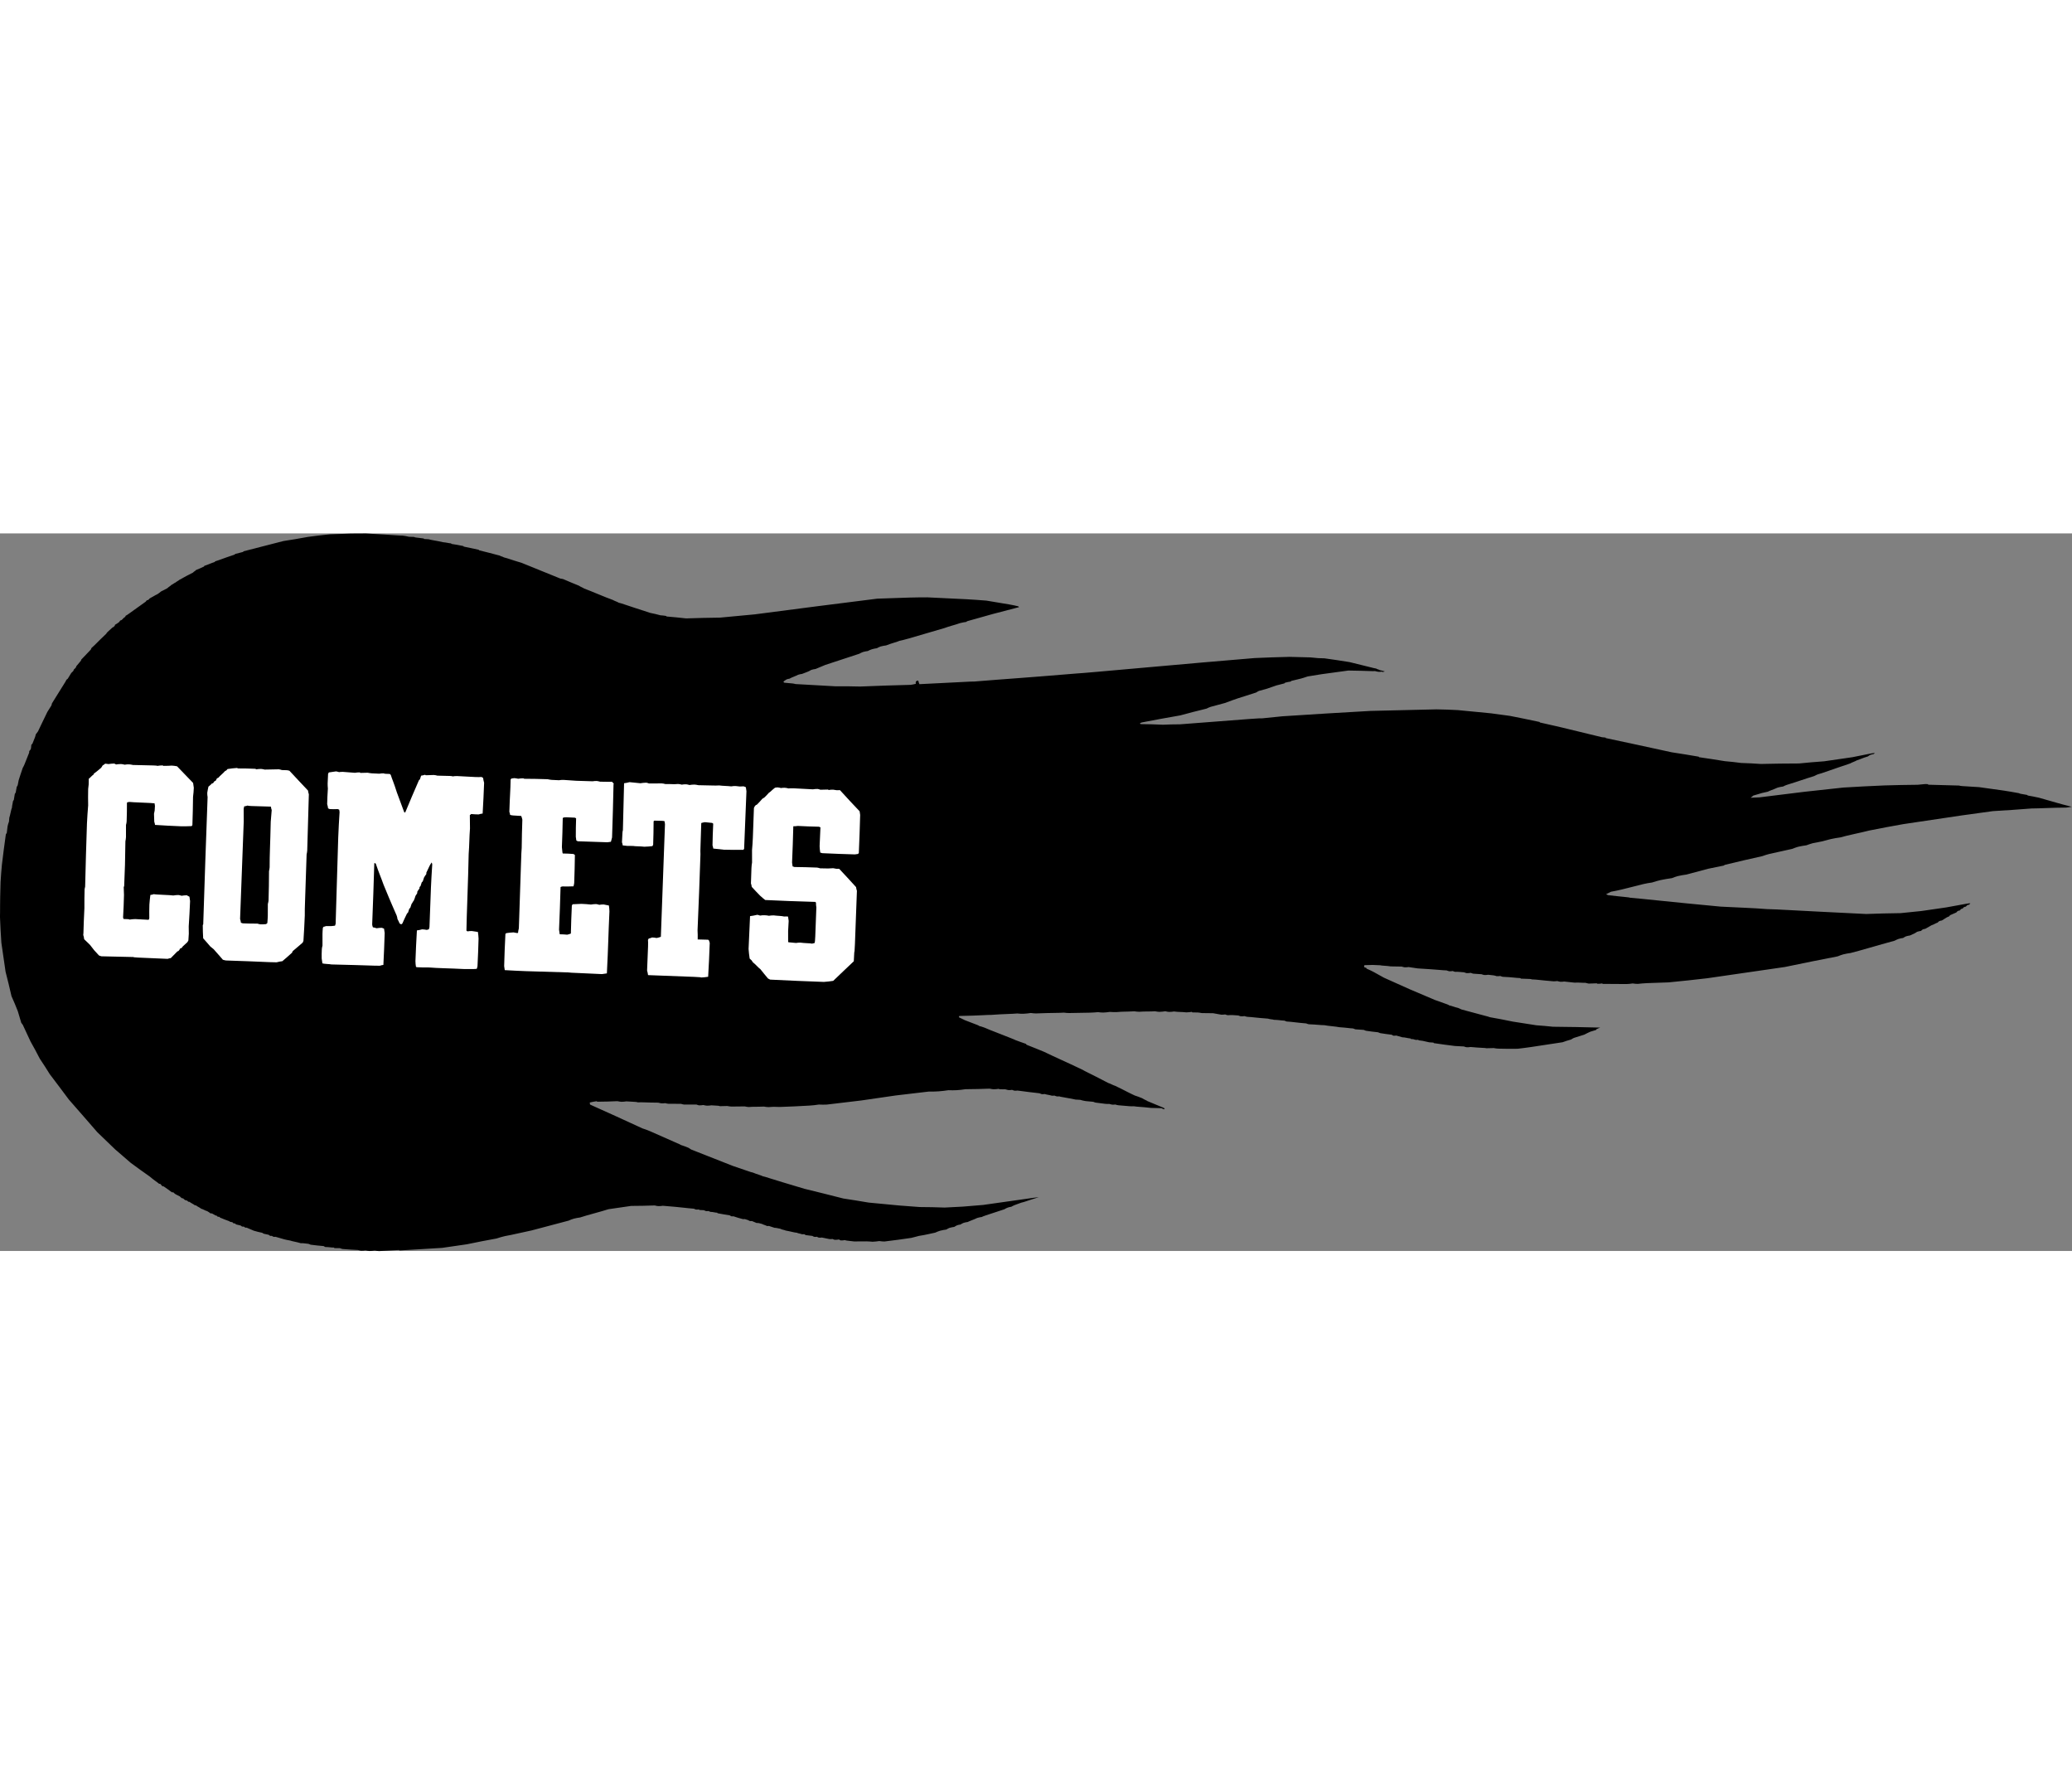
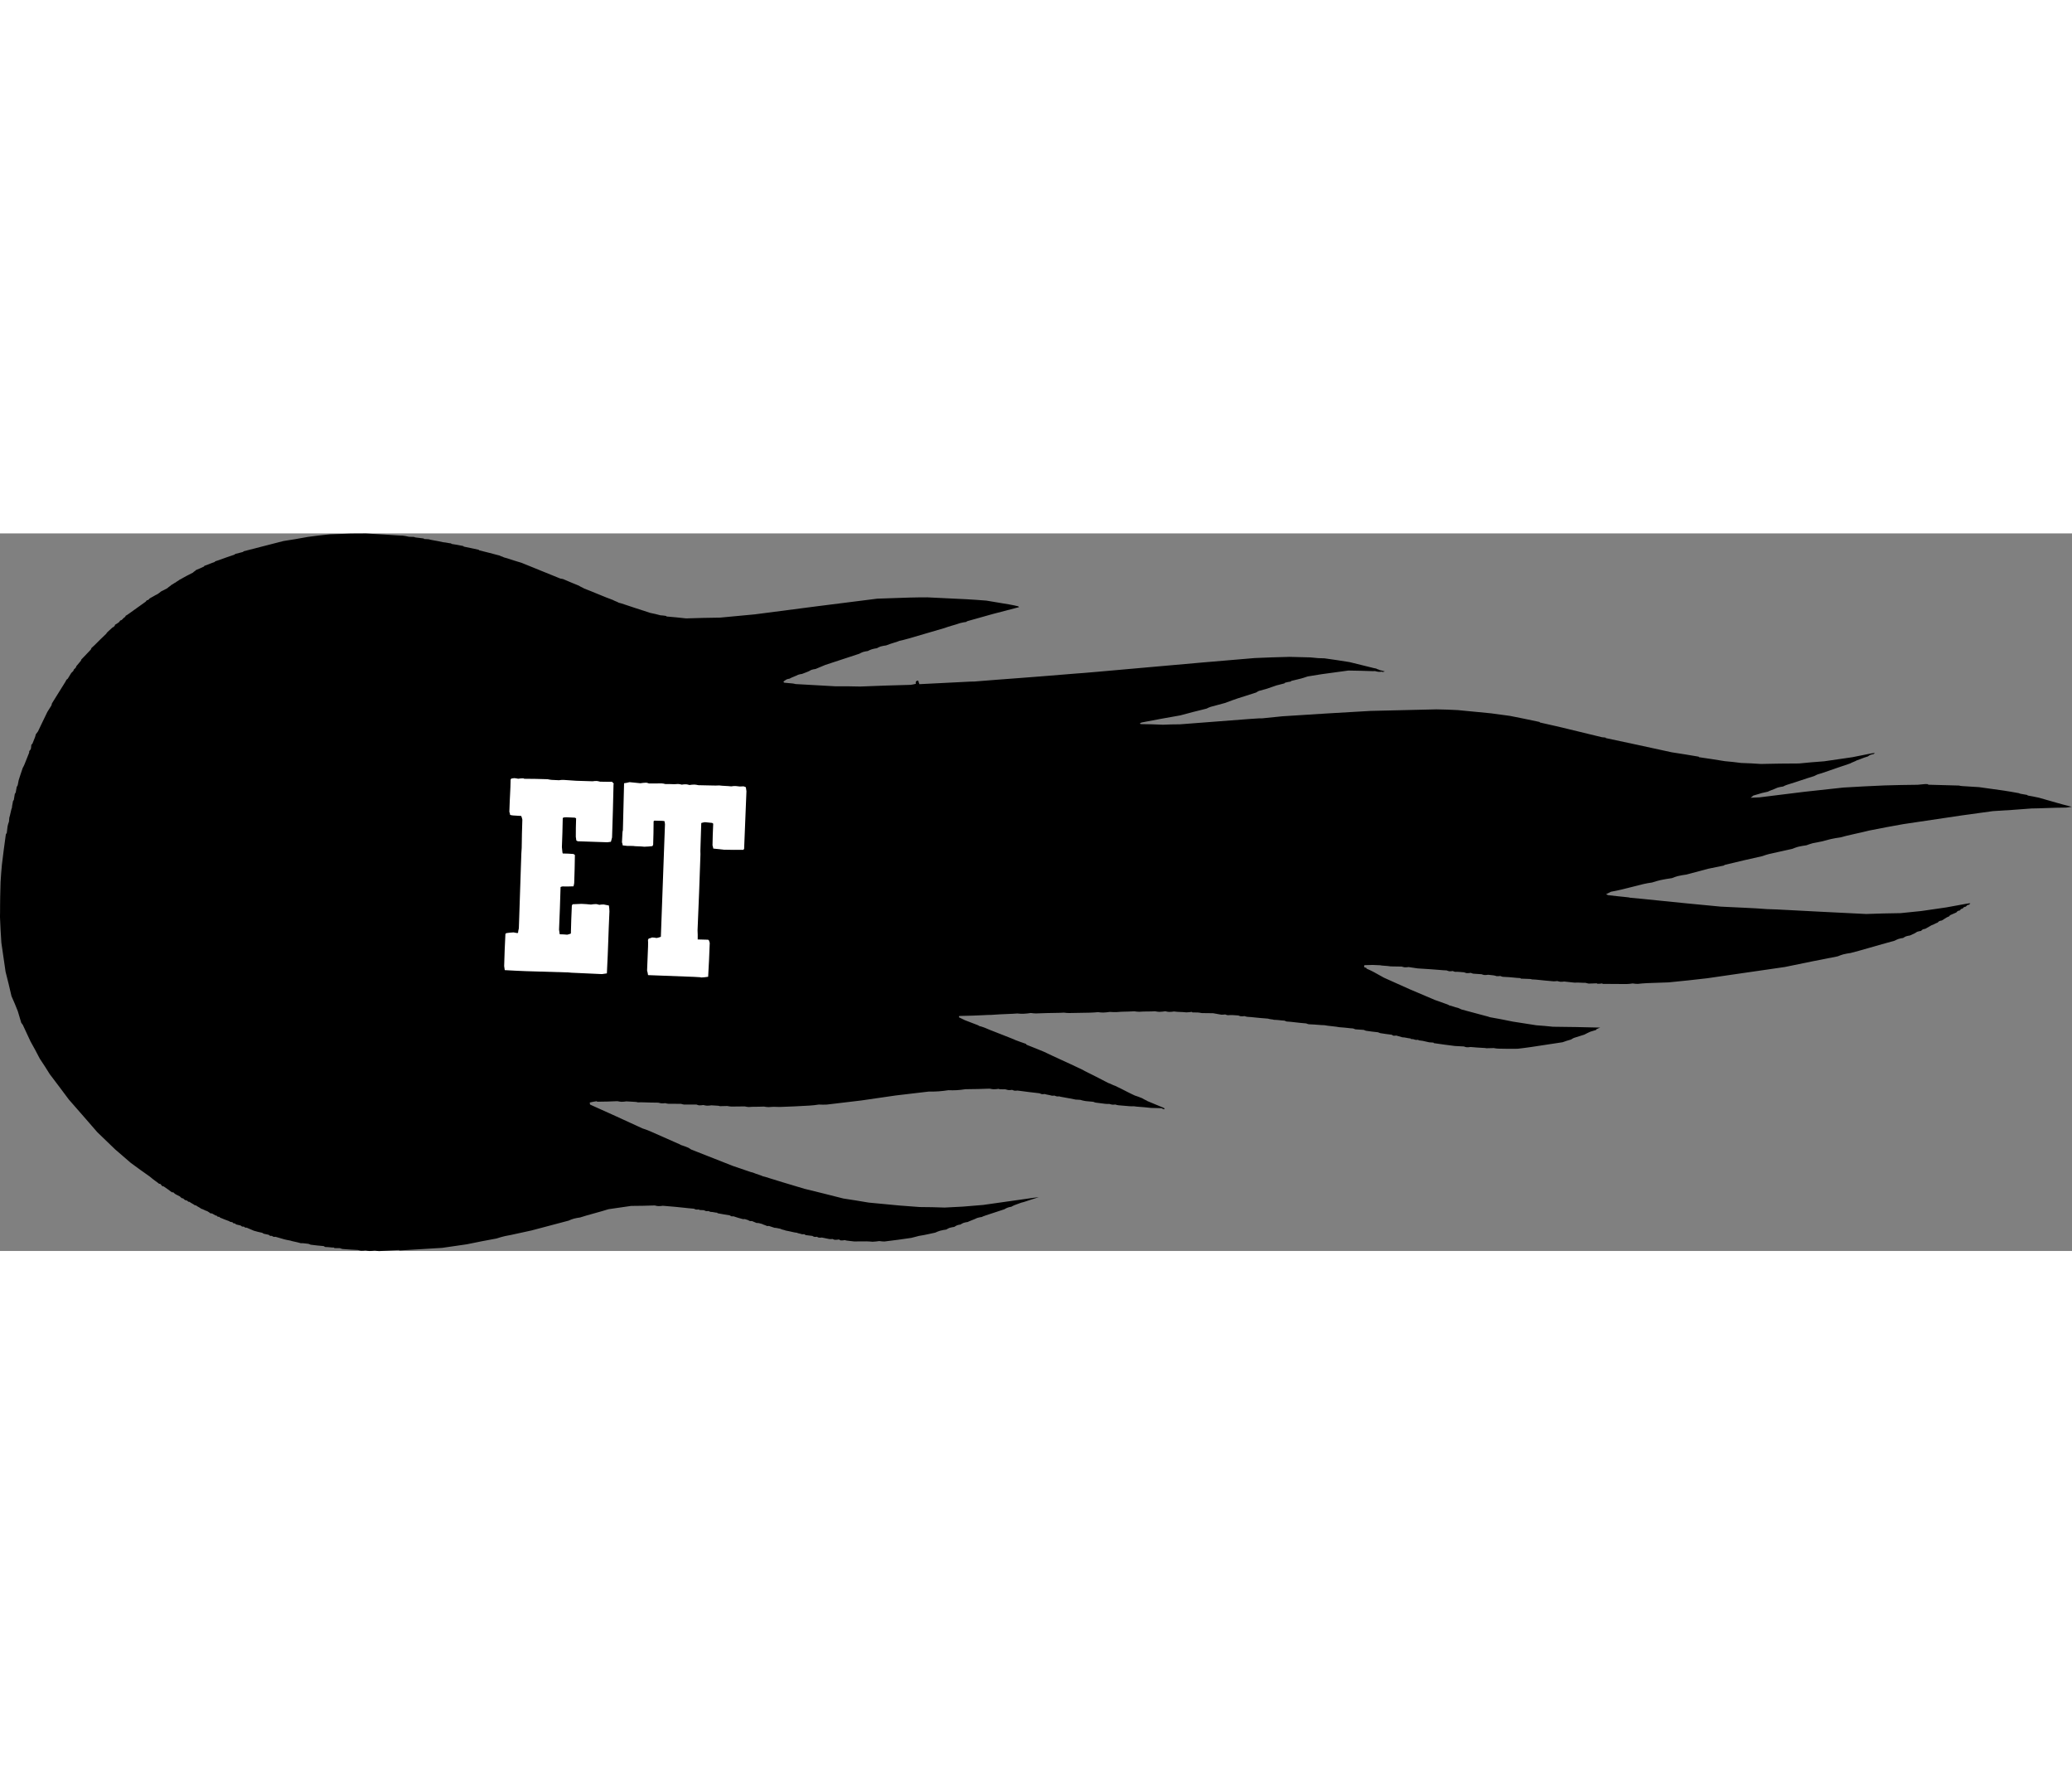
<svg xmlns="http://www.w3.org/2000/svg" xml:space="preserve" width="7.848in" height="6.757in" version="1.1" style="shape-rendering:geometricPrecision; text-rendering:geometricPrecision; image-rendering:optimizeQuality; fill-rule:evenodd; clip-rule:evenodd" viewBox="0 0 7847.73 2717.18">
  <rect x="0" y="0" width="7847.73" height="2717.18" fill="#808080" stroke="none" />
  <defs>
    <style type="text/css">
   
    .fil0 {fill:black}
    .fil1 {fill:white}
   
  </style>
  </defs>
  <g id="Layer_x0020__x0028_Black_x0020_and_x0020_White_x0029_">
    <g id="_2008578159504">
      <path class="fil0" d="M7847.73 1035.1c-6.6,0.96 -14.29,2.07 -21.99,3.19 -56.09,0.28 -99.44,3.2 -130.86,3.27 -48.85,3.72 -97.7,7.44 -146.71,10.05 -100.2,13.41 -100.2,13.41 -338.61,49.12 -43.81,7.47 -87.47,16.06 -131.13,24.63 -41.14,10.46 -76.16,16.66 -108.5,25.84 -12.09,1.75 -24.19,3.51 -36.12,6.36 -36.74,9.82 -36.74,9.82 -67.37,15.38 -7.54,2.22 -16.17,4.59 -24.65,8.06 -9.89,1.44 -20.89,3.03 -31.72,5.73 -6.44,2.06 -13.97,4.27 -21.35,7.59 -28.27,6.35 -57.63,12.85 -87,19.35 -8.64,2.37 -17.27,4.75 -26.85,8.38 -46.79,10.16 -93.43,21.41 -141.17,32.82 -1.1,0.16 -3.14,1.58 -5.18,3 -18.53,3.81 -38.16,7.78 -57.79,11.75 -27.01,7.28 -55.11,14.73 -83.22,22.17 -11,1.59 -21.99,3.19 -32.82,5.88 -7.54,2.21 -15.07,4.43 -22.45,7.75 -14.29,2.07 -28.58,4.15 -42.71,7.32 -10.84,2.69 -21.67,5.39 -32.35,9.18 -10.99,1.59 -21.99,3.19 -32.82,5.88 -93.11,23.61 -93.11,23.61 -122.64,29.01 -6.28,3.15 -12.56,6.31 -18.83,9.46 2.36,0.78 4.71,1.56 7.23,3.44 59.4,7.1 78.57,7.68 85.64,10.03 36.3,2.59 152.74,16.01 341.62,33.51 90.5,4.83 109.51,4.32 175.35,9.36 47.29,1 79.19,4.22 375.36,18.51 43.51,-1.82 87.19,-2.54 130.86,-3.26 25.44,-2.57 51.99,-5.3 78.53,-8.03 30.78,-4.47 61.57,-8.93 93.45,-13.55 86.37,-15.9 86.37,-15.9 92.03,-15.6 -0.94,1.26 -2.98,2.68 -4.86,5.2 -2.2,0.32 -4.4,0.64 -7.54,2.22 -0.94,1.26 -2.98,2.68 -4.86,5.19 -2.2,0.32 -4.4,0.64 -7.54,2.22 -0.94,1.26 -2.98,2.68 -4.86,5.2 -2.2,0.32 -4.4,0.64 -6.43,2.06 -0.94,1.26 -1.88,2.51 -3.76,5.03 -2.2,0.32 -5.5,0.8 -8.64,2.37 -0.94,1.26 -2.98,2.68 -4.86,5.2 -7.37,3.32 -14.75,6.63 -23.23,10.1 -0.94,1.26 -2.98,2.68 -4.86,5.2 -6.44,2.06 -6.44,2.06 -26.99,15.14 -3.3,0.48 -6.6,0.96 -9.74,2.53 -2.04,1.42 -4.08,2.84 -5.96,5.36 -7.54,2.21 -14.59,7.73 -23.23,10.1 -7.22,4.41 -15.54,8.99 -23.85,13.56 -3.3,0.48 -6.6,0.96 -9.74,2.53 -2.04,1.42 -4.08,2.84 -5.96,5.36 -4.4,0.64 -9.89,1.43 -15.23,3.33 -8.16,5.67 -8.16,5.67 -27.15,14.04 -4.4,0.64 -9.9,1.43 -15.23,3.33 -3.14,1.57 -6.28,3.15 -10.36,5.99 -5.5,0.8 -10.99,1.59 -17.43,3.65 -4.24,1.74 -9.58,3.63 -14.76,6.63 -94.99,26.13 -116.34,33.72 -167.22,46.71 -8.79,1.28 -17.59,2.55 -27.32,5.09 -6.44,2.06 -13.97,4.27 -21.35,7.59 -66.58,13.02 -133.17,26.05 -199.59,40.18 -97.85,14.19 -195.69,28.38 -293.53,42.58 -48.53,5.92 -97.23,10.74 -147.02,15.71 -89.39,2.86 -89.39,2.86 -117.03,5.75 -5.66,-0.3 -12.41,-0.45 -19.33,-1.69 -7.7,1.12 -15.4,2.23 -23.25,2.25 -29.22,-0.25 -58.44,-0.5 -88.76,-0.59 -1.1,0.16 -2.36,-0.78 -3.62,-1.72 -5.5,0.8 -11,1.6 -16.65,1.29 -1.1,0.16 -2.36,-0.78 -3.62,-1.72 -10.05,0.34 -20.11,0.67 -30.16,1.01 -3.46,-0.62 -6.91,-1.24 -11.63,-2.8 -22.47,-0.11 -26.08,-1.83 -41.64,-0.7 -12.57,-1.54 -26.24,-2.93 -39.91,-4.32 -4.4,0.64 -8.8,1.28 -14.45,0.98 -3.46,-0.62 -6.91,-1.24 -11.63,-2.8 -4.4,0.64 -8.8,1.28 -14.45,0.98 -49.97,-3.98 -61.6,-6.78 -81.87,-7.21 -3.62,-1.72 -3.62,-1.72 -41.96,-2.9 0,0 -0.16,-1.1 -1.42,-2.04 -19.17,-0.59 -30.8,-3.39 -66.94,-4.89 -2.36,-0.78 -5.82,-1.4 -9.43,-3.12 -4.4,0.64 -8.8,1.28 -13.35,0.81 -9.43,-3.12 -9.43,-3.12 -32.22,-5.43 -4.4,0.64 -8.8,1.28 -14.45,0.98 -3.46,-0.62 -6.91,-1.24 -10.53,-2.97 -10.22,-0.76 -20.43,-1.53 -31.74,-2.13 -2.36,-0.78 -5.82,-1.4 -9.43,-3.12 -4.4,0.64 -9.9,1.43 -15.55,1.13 -2.36,-0.78 -5.82,-1.4 -9.43,-3.12 -16.97,-0.91 -20.59,-2.63 -33.94,-1.82 -2.36,-0.78 -5.81,-1.4 -9.43,-3.12 -4.4,0.64 -8.8,1.28 -13.35,0.82 -2.36,-0.78 -5.82,-1.4 -9.43,-3.12 -19.17,-0.59 -22.79,-2.31 -109.99,-7.62 -11.47,-1.71 -22.94,-3.41 -34.42,-5.11 -4.4,0.64 -8.8,1.28 -14.45,0.98 -3.46,-0.62 -6.91,-1.24 -11.63,-2.8 -13.51,-0.28 -27.02,-0.57 -41.63,-0.7 -13.83,-2.48 -36.3,-2.59 -39.91,-4.31 -28.28,-1.51 -28.28,-1.51 -59.54,-0.35 0.16,1.1 -0.78,2.36 -1.56,4.72 0.16,1.1 1.42,2.04 2.83,4.08 1.1,-0.16 3.46,0.62 5.82,1.4 0.16,1.1 0.32,2.2 1.58,3.14 22.8,10.16 22.8,10.16 65.59,34.27 99.7,45.03 99.7,45.03 192.95,84.26 52.04,18.27 52.04,18.27 53.46,20.31 10.37,1.86 23.58,7.8 33.95,9.67 3.62,1.72 8.34,3.28 13.21,5.94 69.01,19.17 105,27.42 107.52,29.3 28.76,4.81 57.68,10.72 86.6,16.62 29.86,4.65 59.72,9.3 89.58,13.95 20.42,1.53 40.85,3.05 62.54,5.52 59.54,0.35 119.25,1.79 178.95,3.23 -4.24,1.74 -9.58,3.63 -14.76,6.63 0,0 0.16,1.1 -0.78,2.36 -6.44,2.06 -13.97,4.27 -21.51,6.49 -7.38,3.32 -14.75,6.63 -23.07,11.21 -12.88,4.11 -25.75,8.22 -39.72,12.5 -3.14,1.58 -6.28,3.16 -10.36,5.99 -10.83,2.69 -21.51,6.49 -32.19,10.28 -129.57,19.92 -129.57,19.92 -170.4,24.72 -24.66,0.21 -49.33,0.42 -74.15,-0.47 -4.56,-0.46 -10.21,-0.76 -16.03,-2.16 -8.95,0.18 -17.91,0.35 -27.96,0.69 -3.62,-1.72 -18.07,-0.75 -60.19,-4.74 -4.4,0.64 -8.8,1.27 -14.45,0.97 -3.46,-0.62 -6.91,-1.24 -10.53,-2.96 -11.31,-0.6 -22.62,-1.21 -33.94,-1.81 -26.24,-2.93 -52.65,-6.96 -80.15,-10.82 0,0 -0.16,-1.1 -1.42,-2.04 -4.56,-0.46 -10.21,-0.76 -15.87,-1.06 -26.72,-6.23 -26.72,-6.23 -40.39,-7.61 0,0 -0.16,-1.1 -1.42,-2.04 -3.3,0.48 -6.6,0.96 -10.05,0.34 -9.43,-3.12 -9.43,-3.12 -17.29,-3.11 0,0 -0.16,-1.1 -1.42,-2.04 -13.67,-1.39 -22.01,-4.67 -30.96,-4.49 -7.08,-2.34 -15.25,-4.52 -23.42,-6.7 -3.3,0.48 -6.6,0.96 -11.15,0.49 -1.26,-0.94 -3.62,-1.72 -6.14,-3.6 -13.67,-1.38 -28.6,-3.71 -43.53,-6.03 -2.36,-0.78 -4.71,-1.56 -8.33,-3.28 -14.77,-1.22 -29.7,-3.55 -45.73,-5.71 -2.36,-0.78 -4.71,-1.56 -8.33,-3.28 -10.22,-0.77 -20.43,-1.53 -31.74,-2.13 -2.36,-0.78 -4.72,-1.56 -8.34,-3.28 -16.97,-0.91 -20.59,-2.63 -52.33,-4.76 -11.63,-2.8 -44.47,-4.78 -56.1,-7.58 -20.27,-0.43 -23.88,-2.15 -60.02,-3.64 -2.36,-0.78 -5.82,-1.4 -9.43,-3.12 -30.64,-2.29 -55.94,-6.48 -74.01,-7.23 -2.36,-0.78 -4.72,-1.56 -8.34,-3.28 -16.97,-0.91 -20.59,-2.62 -39.75,-3.21 -3.62,-1.72 -13.67,-1.38 -23.11,-4.5 -41.95,-2.9 -59.24,-6 -77.31,-6.75 -3.46,-0.62 -6.91,-1.24 -11.63,-2.8 -4.4,0.63 -8.8,1.27 -13.35,0.81 -2.36,-0.78 -5.82,-1.4 -9.43,-3.12 -24.98,-1.99 -24.98,-1.99 -39.43,-1.01 -3.46,-0.62 -6.92,-1.24 -10.54,-2.96 -4.4,0.63 -8.8,1.27 -14.45,0.97 -10.37,-1.86 -20.74,-3.73 -31.12,-5.59 -13.51,-0.28 -28.12,-0.41 -42.73,-0.53 -13.83,-2.48 -13.83,-2.48 -36.3,-2.59 0,0 -0.16,-1.1 -1.42,-2.04 -6.6,0.95 -13.2,1.91 -21.05,1.93 -17.13,-2.01 -31.58,-1.03 -46.51,-3.35 -5.5,0.8 -12.09,1.75 -18.85,1.61 -4.56,-0.46 -9.11,-0.92 -13.83,-2.48 -7.7,1.12 -15.39,2.23 -23.25,2.25 -4.56,-0.46 -10.21,-0.76 -16.03,-2.16 -17.75,1.45 -39.27,0.09 -59.23,1.86 -5.66,-0.3 -12.41,-0.45 -19.33,-1.69 -36.76,1.96 -42.57,0.56 -66.92,2.97 -7.85,0.02 -16.81,0.2 -25.92,-0.73 -7.7,1.12 -15.39,2.23 -24.35,2.41 -6.75,-0.14 -13.51,-0.28 -20.42,-1.53 -22.15,2.09 -22.15,2.09 -108.4,3.38 -6.76,-0.14 -13.51,-0.28 -20.42,-1.53 -18.85,1.61 -41.47,0.4 -106.2,3.06 -5.66,-0.31 -12.41,-0.45 -19.33,-1.69 -8.8,1.28 -17.59,2.55 -27.64,2.89 -7.85,0.02 -15.71,0.03 -23.73,-1.05 -22.15,2.09 -50.27,1.68 -99.12,5.4 -11.31,-0.6 -42.25,2.76 -120.65,4.03 0.16,1.1 -0.78,2.36 -1.56,4.71 7.23,3.44 14.47,6.88 22.96,11.26 53.46,20.31 53.46,20.31 54.88,22.35 10.37,1.86 11.79,3.9 19.97,6.08 3.77,2.82 115.41,45 116.83,47.04 13.05,4.84 26.1,9.68 40.25,14.37 0.16,1.1 0.32,2.2 1.58,3.14 21.38,8.12 42.93,17.35 65.57,26.41 48.28,23.3 74.54,34.09 146.88,68.49 9.91,6.42 18.08,8.6 97.04,49.91 8.17,2.18 18.08,8.6 26.26,10.79 36.17,17.21 46.08,23.62 73.76,36.45 9.43,3.12 18.86,6.25 28.45,10.47 9.91,6.42 18.09,8.6 19.51,10.64 20.28,8.28 40.57,16.57 62.11,25.79 1.26,0.94 2.52,1.88 3.94,3.92 -1.1,0.16 -2.2,0.32 -3.14,1.57 -2.36,-0.78 -5.97,-2.5 -9.6,-4.22 -12.41,-0.44 -25.92,-0.73 -39.43,-1.01 -38.82,-4.47 -51.07,-3.82 -64.9,-6.3 -11.15,0.5 -11.15,0.5 -58.92,-3.8 -3.46,-0.62 -6.91,-1.24 -11.63,-2.8 -3.3,0.48 -6.6,0.96 -11.15,0.5 -3.46,-0.62 -6.91,-1.24 -11.63,-2.8 -11.15,0.49 -11.15,0.49 -51.23,-4.92 -2.36,-0.78 -5.82,-1.4 -9.43,-3.12 -9.11,-0.92 -18.23,-1.85 -28.44,-2.61 -6.91,-1.24 -13.83,-2.48 -20.91,-4.82 -5.66,-0.3 -11.31,-0.6 -16.97,-0.91 -45.1,-9.18 -59.88,-10.4 -62.39,-12.28 -2.2,0.32 -5.5,0.8 -8.96,0.18 -2.36,-0.78 -5.81,-1.4 -9.43,-3.12 -3.3,0.48 -6.6,0.96 -10.05,0.34 -9.43,-3.12 -17.29,-3.11 -26.72,-6.23 -3.3,0.48 -6.6,0.96 -11.15,0.49 -2.36,-0.78 -4.71,-1.56 -8.34,-3.28 -27.34,-2.77 -54.84,-6.64 -83.44,-10.35 -3.3,0.48 -6.6,0.96 -11.15,0.5 -2.36,-0.78 -5.82,-1.4 -9.43,-3.12 -4.4,0.64 -8.8,1.28 -13.35,0.81 -3.46,-0.62 -6.91,-1.24 -11.63,-2.8 -22.47,-0.11 -22.47,-0.11 -26.08,-1.83 -5.5,0.8 -12.09,1.75 -18.85,1.61 -4.56,-0.46 -9.11,-0.92 -14.93,-2.32 -30.16,1.01 -60.33,2.02 -91.74,2.08 -11,1.6 -21.99,3.19 -33.14,3.69 -10.05,0.33 -20.11,0.67 -31.42,0.07 -12.09,1.75 -24.19,3.51 -37.54,4.32 -12.25,0.66 -24.51,1.31 -36.92,0.87 -40.84,4.8 -82.77,9.76 -124.71,14.72 -42.87,6.22 -86.85,12.6 -130.83,18.98 -43.04,5.12 -86.07,10.24 -130.21,15.52 -10.05,0.34 -20.11,0.67 -30.32,-0.09 -11,1.6 -21.99,3.19 -34.24,3.84 -37.86,2.13 -75.72,4.25 -113.73,5.27 -24.82,-0.89 -24.82,-0.89 -42.57,0.56 -5.66,-0.3 -11.31,-0.6 -17.13,-2 -32.36,1.33 -38.18,-0.07 -58.13,1.7 -4.56,-0.46 -9.11,-0.92 -14.93,-2.33 -16.81,0.19 -33.62,0.39 -50.43,0.58 -4.56,-0.46 -10.21,-0.77 -16.03,-2.16 -8.95,0.17 -17.91,0.35 -27.96,0.69 -3.62,-1.72 -3.62,-1.72 -31.9,-3.23 -5.5,0.8 -11,1.6 -16.65,1.29 -4.56,-0.46 -9.11,-0.92 -13.83,-2.48 -5.5,0.8 -11,1.6 -16.65,1.29 -2.36,-0.78 -5.82,-1.4 -9.43,-3.12 -15.71,0.03 -31.42,0.07 -47.13,0.1 -3.46,-0.62 -6.91,-1.24 -11.63,-2.8 -14.61,-0.13 -30.32,-0.09 -46.03,-0.06 -4.56,-0.46 -9.11,-0.92 -13.83,-2.48 -4.4,0.64 -8.8,1.28 -13.35,0.81 -3.46,-0.62 -8.01,-1.08 -12.73,-2.64 -44.93,-0.22 -62.06,-2.23 -77.61,-1.09 -3.62,-1.72 -3.62,-1.72 -43.22,-3.83 -5.49,0.8 -12.09,1.75 -18.85,1.61 -4.56,-0.46 -9.11,-0.92 -14.93,-2.32 -24.51,1.31 -50.27,1.68 -76.04,2.05 0,0 -1.26,-0.94 -2.52,-1.88 -8.79,1.28 -17.59,2.55 -26.22,4.93 0.32,2.2 0.64,4.4 1.12,7.69 66.05,29.71 132.1,59.42 198.3,90.22 9.43,3.12 18.87,6.25 28.46,10.47 98.44,44.09 116.21,50.49 117.63,52.54 9.43,3.12 18.86,6.24 28.46,10.46 2.51,1.88 6.13,3.6 9.91,6.42 52.36,20.47 104.72,40.94 158.34,62.35 63.68,21.07 65.09,23.11 75.47,24.97 13.21,5.94 35.37,11.71 36.79,13.75 10.37,1.86 23.58,7.81 158.46,47.73 48.88,11.99 97.77,23.98 147.92,36.92 30.96,4.49 63.18,9.92 95.39,15.35 125.24,12.14 125.24,12.14 193.28,16.86 31.42,-0.07 63,0.97 94.58,2 68.02,-3.13 68.02,-3.13 145.61,-9.9 147.48,-20.27 189.1,-27.43 211.24,-29.52 -48.35,14.87 -51.33,17.55 -66.57,20.88 -26.69,9.49 -26.69,9.49 -38.14,15.64 -4.4,0.64 -8.8,1.28 -13.03,3.01 -4.24,1.74 -8.48,3.47 -12.56,6.31 -80.38,26.25 -80.38,26.25 -85.56,29.25 -5.5,0.8 -11,1.6 -17.43,3.65 -12.55,6.31 -31.86,12.48 -35.94,15.32 -5.5,0.8 -11,1.6 -16.33,3.49 -3.14,1.57 -7.38,3.32 -11.45,6.15 -4.4,0.64 -8.8,1.28 -13.03,3.01 -3.14,1.58 -6.28,3.16 -10.36,5.99 -5.5,0.8 -12.09,1.75 -18.53,3.81 -3.14,1.58 -7.38,3.32 -11.45,6.15 -7.7,1.12 -15.39,2.23 -24.03,4.61 -5.34,1.9 -11.77,3.95 -18.05,7.11 -22.93,4.45 -33.6,8.24 -61.09,12.23 -9.73,2.53 -19.47,5.07 -29.2,7.6 -34.08,4.95 -68.16,9.89 -102.4,13.73 -5.66,-0.3 -12.41,-0.45 -19.33,-1.69 -7.7,1.12 -16.49,2.39 -25.45,2.57 -19.33,-1.68 -19.33,-1.68 -69.76,-1.11 -30.8,-3.39 -30.8,-3.39 -34.42,-5.11 -5.5,0.8 -10.99,1.59 -16.65,1.29 -1.26,-0.94 -3.62,-1.72 -6.13,-3.6 -5.5,0.8 -11,1.6 -16.65,1.29 -2.36,-0.78 -4.72,-1.56 -8.34,-3.28 -3.3,0.48 -6.6,0.95 -11.15,0.49 -9.27,-2.02 -18.55,-4.05 -28.92,-5.91 -3.3,0.48 -6.6,0.96 -11.16,0.49 -2.36,-0.78 -4.71,-1.56 -7.23,-3.44 -3.3,0.48 -6.6,0.95 -10.05,0.33 -2.36,-0.78 -4.72,-1.56 -7.24,-3.44 -8.01,-1.08 -16.03,-2.16 -25.14,-3.09 -1.26,-0.94 -3.62,-1.72 -6.14,-3.6 -2.2,0.32 -5.5,0.8 -8.96,0.18 -8.33,-3.28 -16.19,-3.27 -17.6,-5.31 -13.67,-1.39 -22.01,-4.67 -42.75,-8.39 -8.33,-3.28 -15.09,-3.42 -21.23,-7.02 -11.47,-1.7 -13.99,-3.58 -21.85,-3.56 -7.07,-2.34 -14.15,-4.68 -21.22,-7.02 -2.2,0.32 -4.4,0.64 -7.85,0.02 -6.14,-3.6 -11.79,-3.91 -17.93,-7.51 -12.89,-3.74 -12.89,-3.74 -20.75,-3.73 -5.97,-2.5 -11.95,-5 -17.92,-7.5 -2.2,0.32 -4.4,0.64 -7.85,0.02 -6.14,-3.6 -6.14,-3.6 -19.03,-7.34 -2.2,0.32 -4.4,0.64 -7.85,0.02 -11.63,-2.8 -23.42,-6.7 -35.22,-10.61 -2.2,0.32 -4.4,0.64 -7.85,0.02 -1.26,-0.94 -3.62,-1.72 -6.14,-3.6 -14.93,-2.32 -29.86,-4.65 -46.05,-7.91 0,0 -0.16,-1.1 -1.42,-2.04 -7.85,0.01 -16.19,-3.27 -25.14,-3.09 -2.36,-0.78 -4.71,-1.56 -8.33,-3.28 -2.2,0.32 -5.5,0.8 -8.95,0.18 -2.36,-0.78 -4.72,-1.56 -8.34,-3.28 -5.66,-0.3 -11.31,-0.6 -16.97,-0.91 0,0 -0.16,-1.1 -1.42,-2.04 -3.3,0.48 -6.6,0.96 -11.15,0.49 -2.36,-0.78 -4.72,-1.56 -8.34,-3.28 -30.64,-2.29 -42.27,-5.1 -117.22,-11.06 -5.5,0.8 -11,1.6 -16.65,1.29 -4.56,-0.46 -9.11,-0.92 -13.83,-2.48 -29.06,0.85 -59.22,1.85 -89.55,1.76 -28.58,4.15 -57.17,8.29 -85.75,12.44 -23.55,7.91 -85.25,23.59 -107.7,31.34 -7.7,1.12 -15.39,2.23 -24.03,4.61 -6.43,2.06 -12.87,4.11 -19.15,7.27 -46.48,12.35 -92.96,24.71 -140.53,37.22 -54.49,11.27 -65.16,15.07 -100.19,21.27 -10.83,2.69 -21.67,5.39 -32.34,9.18 -37.22,6.52 -74.28,14.14 -112.44,21.92 -30.78,4.46 -61.56,8.93 -93.45,13.55 -53.41,3.25 -106.82,6.51 -160.23,9.77 -1.1,0.16 -2.36,-0.78 -3.62,-1.72 -24.51,1.31 -49.01,2.62 -74.61,4.09 -5.66,-0.3 -11.31,-0.6 -17.13,-2 -6.6,0.95 -13.19,1.91 -19.95,1.77 -4.56,-0.46 -9.11,-0.92 -14.93,-2.33 -5.49,0.8 -10.99,1.6 -16.65,1.29 -3.46,-0.62 -6.91,-1.24 -11.63,-2.8 -19.17,-0.59 -38.5,-2.27 -58.92,-3.8 -2.36,-0.78 -5.82,-1.4 -9.43,-3.12 -6.76,-0.14 -13.51,-0.28 -21.37,-0.27 0,0 -0.16,-1.1 -1.42,-2.04 -10.05,0.34 -21.68,-2.47 -32.84,-1.97 -1.26,-0.94 -3.62,-1.72 -6.14,-3.6 -15.87,-1.06 -31.9,-3.23 -49.03,-5.24 -2.36,-0.78 -4.71,-1.56 -8.33,-3.28 -14.77,-1.22 -18.39,-2.95 -29.54,-2.45 -17.61,-5.31 -31.28,-6.69 -39.61,-9.97 -20.74,-3.73 -20.74,-3.73 -55.96,-14.33 -2.2,0.32 -4.4,0.64 -7.85,0.02 -1.26,-0.94 -3.62,-1.72 -6.14,-3.6 -2.2,0.32 -4.4,0.63 -6.75,-0.14 -1.26,-0.94 -2.52,-1.88 -5.04,-3.76 -5.81,-1.4 -11.63,-2.8 -18.54,-4.04 -1.26,-0.94 -3.62,-1.72 -6.14,-3.6 -10.37,-1.86 -20.91,-4.82 -31.44,-7.79 -8.33,-3.28 -17.93,-7.51 -27.52,-11.73 -1.1,0.16 -3.3,0.48 -5.66,-0.3 -1.26,-0.94 -2.52,-1.88 -5.04,-3.76 -2.2,0.31 -4.4,0.63 -6.75,-0.14 -1.26,-0.94 -2.52,-1.88 -5.04,-3.76 -5.81,-1.4 -11.63,-2.8 -17.45,-4.2 -1.26,-0.94 -2.52,-1.88 -3.94,-3.92 -1.1,0.16 -3.3,0.48 -5.66,-0.3 -1.26,-0.94 -2.52,-1.88 -3.94,-3.92 -10.37,-1.86 -10.37,-1.86 -11.79,-3.9 -11.79,-3.91 -23.74,-8.9 -35.69,-13.91 -0.16,-1.1 -1.42,-2.04 -2.68,-2.98 -1.1,0.16 -3.3,0.48 -5.66,-0.3 -1.26,-0.94 -2.52,-1.88 -3.94,-3.92 -4.56,-0.46 -4.56,-0.46 -18.09,-8.6 -1.1,0.16 -3.3,0.48 -5.66,-0.3 -3.77,-2.82 -7.55,-5.64 -12.43,-8.3 -4.56,-0.46 -18.08,-8.6 -22.64,-9.06 -3.94,-3.92 -15.88,-8.92 -19.82,-12.84 -1.1,0.16 -2.2,0.32 -4.56,-0.46 -3.94,-3.92 -15.89,-8.92 -19.82,-12.84 -1.1,0.16 -2.2,0.32 -4.56,-0.46 -1.26,-0.94 -2.52,-1.88 -3.94,-3.92 -2.36,-0.78 -4.72,-1.56 -8.17,-2.18 -2.52,-1.88 -5.04,-3.76 -7.72,-6.74 -1.1,0.16 -2.2,0.31 -4.56,-0.46 -2.51,-1.88 -5.03,-3.76 -7.71,-6.74 -4.88,-2.66 -10.85,-5.16 -16.99,-8.76 -2.52,-1.88 -5.03,-3.76 -7.71,-6.74 -1.1,0.16 -3.3,0.48 -5.66,-0.3 -10.07,-7.52 -20.14,-15.04 -31.31,-22.4 -1.1,0.16 -2.2,0.32 -4.56,-0.46 -2.68,-2.98 -5.35,-5.96 -8.03,-8.94 -1.1,0.16 -2.2,0.32 -4.56,-0.46 -7.72,-6.74 -18.72,-13 -35.41,-27.42 -23.76,-16.76 -47.52,-33.51 -71.43,-51.38 -19.2,-16.3 -38.57,-33.69 -59.03,-50.93 -22.2,-21.47 -44.4,-42.95 -67.85,-65.37 -35.12,-40.93 -71.34,-81.7 -107.73,-123.57 -23.63,-31.37 -47.42,-63.84 -72.32,-96.15 -11.83,-19.61 -24.75,-39.06 -37.67,-58.52 -11.04,-21.97 -23.19,-43.78 -35.33,-65.59 -9.79,-21.03 -19.57,-42.07 -29.36,-63.09 -1.42,-2.04 -2.83,-4.08 -5.51,-7.06 -4.27,-13.97 -8.7,-29.05 -13.14,-44.12 -7.26,-19.15 -15.63,-38.15 -24,-57.14 -6.66,-30.46 -14.42,-60.77 -22.35,-92.17 -5.26,-36.28 -10.52,-72.56 -15.95,-109.94 -2.43,-32.2 -3.75,-64.56 -5.24,-98.02 0.89,-24.82 -0.56,-42.57 2.23,-131.66 1.37,-21.53 2.74,-43.05 5.04,-65.84 4.64,-37.71 9.27,-75.43 14.84,-114.4 0.94,-1.26 1.72,-3.62 3.6,-6.14 1.08,-8.01 2.16,-16.03 3.09,-25.14 1.4,-5.81 2.8,-11.63 5.3,-17.6 0.46,-4.56 0.93,-9.11 1.23,-14.77 3.28,-8.33 6.69,-31.28 10.13,-38.51 -0.02,-7.85 3.26,-16.19 3.41,-22.94 0.94,-1.26 1.72,-3.62 3.6,-6.14 1.24,-6.91 2.48,-13.83 3.56,-21.85 0.94,-1.26 1.72,-3.62 3.6,-6.14 1.24,-6.91 2.48,-13.83 3.73,-20.74 0.94,-1.26 1.72,-3.62 3.6,-6.14 1.4,-5.81 2.65,-12.73 3.89,-19.65 4.52,-15.25 10.15,-30.65 15.61,-47.16 4.54,-7.39 4.54,-7.39 24.23,-57.39 -0.16,-1.1 -0.48,-3.3 0.3,-5.66 3.92,-3.94 3.92,-3.94 6.42,-9.91 0.46,-4.56 0.92,-9.11 1.39,-13.67 0.94,-1.26 1.88,-2.52 3.92,-3.94 10.79,-26.26 10.79,-26.26 12.81,-35.54 2.82,-3.77 5.64,-7.55 8.46,-11.33 11.1,-24.06 23.31,-48.28 35.35,-73.6 4.54,-7.4 10.02,-16.05 15.5,-24.7 0.78,-2.36 1.56,-4.71 2.18,-8.17 45.4,-73.94 51.2,-80.39 54.48,-88.72 0.94,-1.26 2.98,-2.68 5.02,-4.09 4.54,-7.4 9.08,-14.79 13.62,-22.18 2.98,-2.68 5.96,-5.35 8.78,-9.13 -0.16,-1.1 -0.32,-2.2 0.62,-3.46 2.98,-2.68 5.96,-5.35 8.78,-9.13 -0.16,-1.1 -0.32,-2.2 0.62,-3.46 5.8,-6.45 11.44,-14 18.18,-21.72 -0.16,-1.1 -0.32,-2.2 0.62,-3.46 11.76,-11.81 23.36,-24.72 36.05,-37.78 0.94,-1.26 1.72,-3.62 2.5,-5.97 16.93,-14.8 19.59,-19.68 56.13,-54.17 2.66,-4.88 2.66,-4.88 23.52,-23.61 4.24,-1.74 4.24,-1.74 9.1,-6.93 -0.16,-1.1 -0.32,-2.2 0.62,-3.46 5.18,-3 10.36,-5.99 15.37,-10.09 0.94,-1.26 2.82,-3.78 4.7,-6.3 1.1,-0.16 3.3,-0.48 5.34,-1.89 8.78,-9.13 8.78,-9.13 13.96,-12.13 -0.16,-1.1 -0.32,-2.2 0.62,-3.46 9.42,-4.73 10.19,-7.09 76.39,-53.73 0.94,-1.26 1.88,-2.52 3.76,-5.04 2.2,-0.32 4.4,-0.63 6.44,-2.06 0.94,-1.26 2.98,-2.68 4.86,-5.2 17.73,-9.31 19.61,-11.82 28.09,-15.3 5.18,-3 10.19,-7.09 15.22,-11.19 7.37,-3.32 15.69,-7.89 24.01,-12.46 4.86,-5.2 10.19,-7.09 15.05,-12.29 5.34,-1.9 10.19,-7.09 15.54,-8.99 1.88,-2.51 12.39,-7.41 14.28,-9.93 10.51,-4.89 11.29,-7.25 52.1,-27.76 0.78,-2.36 10.19,-7.09 10.98,-9.45 9.57,-3.63 20.09,-8.53 30.61,-13.42 0,0 -0.16,-1.1 0.78,-2.36 18.21,-6.01 21.19,-8.69 39.4,-14.7 0,0 0.94,-1.26 1.88,-2.51 21.51,-6.49 24.49,-9.17 72.68,-25.14 1.1,-0.16 2.04,-1.42 2.98,-2.68 9.74,-2.53 19.47,-5.07 29.21,-7.6 1.1,-0.16 2.04,-1.42 2.98,-2.68 49.78,-12.83 99.55,-25.66 150.42,-38.66 30.79,-4.47 61.41,-10.03 93.13,-15.75 27.48,-3.98 55.13,-6.88 82.77,-9.76 83.73,-3.16 83.73,-3.16 137.62,-3.12 113.13,6.04 116.74,7.76 138.11,8.03 8.02,1.08 16.03,2.16 24.2,4.35 5.66,0.3 12.41,0.45 19.17,0.59 2.52,1.88 2.52,1.88 36.77,5.89 0,0 0.16,1.1 1.42,2.04 5.66,0.3 11.31,0.6 16.97,0.91 5.97,2.5 34.57,6.21 54.38,11.2 14.77,1.22 20.74,3.73 30.96,4.49 0,0 0.16,1.1 1.42,2.04 14.93,2.32 29.86,4.65 44.95,8.07 0,0 0.16,1.1 1.42,2.04 18.54,4.05 37.09,8.09 56.74,11.97 0,0 0.16,1.1 1.42,2.04 25.62,6.39 51.25,12.78 78.13,20.1 3.77,2.82 11.79,3.9 15.57,6.72 19.81,4.98 23.58,7.8 66.97,20.59 48.9,19.85 97.8,39.69 146.71,59.54 3.46,0.62 6.91,1.24 10.37,1.86 19.19,8.44 39.47,16.72 59.76,25.01 9.91,6.42 18.08,8.6 19.5,10.64 28.46,10.47 80.04,33.29 109.6,43.6 3.77,2.82 20.28,8.28 21.7,10.32 10.37,1.86 23.58,7.81 120.11,38.71 12.73,2.64 25.46,5.29 38.36,9.03 6.75,0.14 13.67,1.39 21.68,2.47 0,0 0.16,1.1 1.42,2.04 23.88,2.15 48.87,4.14 74.01,7.23 42.42,-1.66 84.99,-2.23 128.66,-2.95 43.19,-4.02 87.49,-8.2 131.78,-12.38 154.23,-20.13 308.47,-40.25 463.96,-59.44 132.9,-4.68 132.9,-4.68 188.99,-4.96 158.22,7.36 158.22,7.36 224.06,12.4 97.75,16.13 97.75,16.13 121.02,21.73 0.16,1.1 1.42,2.04 2.68,2.98 -99.55,25.66 -99.55,25.66 -196.58,53.21 -1.1,0.16 -2.04,1.42 -2.98,2.68 -7.69,1.12 -15.39,2.23 -24.03,4.61 -21.35,7.59 -39.88,11.4 -59.03,18.67 -150.72,44.31 -150.72,44.31 -170.35,48.28 -4.08,2.83 -34.39,10.6 -50.24,17.39 -6.6,0.96 -14.29,2.07 -21.83,4.29 -4.24,1.74 -8.48,3.48 -13.65,6.47 -5.5,0.8 -12.1,1.75 -18.53,3.81 -5.34,1.9 -10.68,3.79 -15.85,6.79 -5.5,0.8 -12.09,1.75 -18.53,3.81 -4.24,1.74 -8.48,3.47 -13.65,6.47 -42.86,14.07 -85.72,28.15 -128.58,42.22 -11.62,5.06 -24.33,10.26 -37.04,15.48 -5.5,0.8 -11,1.59 -16.33,3.49 -10.36,5.99 -10.36,5.99 -34.84,15.16 -4.4,0.64 -9.9,1.43 -15.23,3.33 -11.45,6.15 -22.29,8.84 -32.64,14.84 -3.3,0.48 -6.6,0.96 -10.84,2.69 -9.25,5.83 -9.25,5.83 -12.08,9.61 1.26,0.94 2.52,1.88 3.78,2.82 34.1,2.91 34.1,2.91 42.27,5.1 49.81,2.88 99.62,5.76 150.53,8.47 31.42,-0.07 62.84,-0.14 94.42,0.9 63.62,-2.49 127.24,-4.99 191.03,-6.38 6.6,-0.95 13.19,-1.91 19.63,-3.97 -0.32,-2.2 -0.64,-4.4 -0.02,-7.85 0.94,-1.26 2.98,-2.68 5.02,-4.1 1.1,-0.16 2.2,-0.32 4.56,0.46 0.64,4.4 2.37,8.63 4.12,12.87 147.19,-6.76 197.14,-10.64 208.45,-10.03 142,-11.62 153.31,-11.01 388.45,-30.53 13.51,0.28 445.46,-39.92 672.91,-58.32 43.51,-1.82 87.03,-3.64 131.8,-4.52 25.92,0.73 51.85,1.46 78.87,2.03 31.9,3.23 31.9,3.23 53.27,3.5 30.96,4.49 63.02,8.82 95.24,14.25 73.25,17.44 89.76,22.9 101.23,24.6 1.42,2.04 11.79,3.91 13.21,5.94 5.82,1.4 12.73,2.64 19.8,4.99 -2.2,0.32 -5.49,0.8 -8.63,2.37 0,0 -1.26,-0.94 -2.52,-1.88 -4.4,0.64 -8.8,1.28 -13.35,0.81 -3.46,-0.62 -8.01,-1.08 -12.73,-2.64 -13.35,0.81 -16.97,-0.91 -101.34,-2.14 -110.1,14.84 -110.1,14.84 -153.91,22.32 -23.55,7.91 -23.55,7.91 -61.55,16.79 -1.1,0.16 -2.04,1.42 -2.98,2.68 -6.6,0.96 -13.2,1.92 -20.73,4.13 -1.1,0.16 -2.04,1.42 -2.98,2.68 -9.74,2.53 -19.47,5.07 -30.3,7.76 -37.36,13.27 -37.36,13.27 -66.57,20.88 -3.14,1.58 -6.28,3.15 -10.36,5.99 -73,22.94 -73,22.94 -117.75,39.53 -17.27,4.75 -35.64,9.66 -54.01,14.57 -5.34,1.9 -10.68,3.8 -15.85,6.79 -32.5,8.08 -66.11,16.32 -99.55,25.66 -48.21,8.12 -96.27,17.33 -145.42,26.71 -2.2,0.32 -4.24,1.74 -7.38,3.32 0.16,1.1 1.42,2.04 2.68,2.98 28.12,0.41 56.24,0.82 84.53,2.34 21.21,-0.83 42.42,-1.66 64.88,-1.56 298.6,-23.11 298.6,-23.11 309.92,-22.5 25.45,-2.57 50.89,-5.13 77.43,-7.86 111.22,-7.15 222.43,-14.31 333.81,-20.35 82.79,-1.91 165.58,-3.81 249.47,-5.88 27.02,0.57 54.05,1.14 81.23,2.81 41.01,4.15 83.12,8.15 125.24,12.14 24.05,3.25 48.09,6.49 72.13,9.74 36.94,6.99 74.03,15.08 112.22,23.01 0,0 0.16,1.1 1.42,2.04 100.91,22.41 103.43,24.29 234.83,55.74 4.56,0.46 9.11,0.92 13.67,1.38 0,0 0.16,1.1 1.42,2.04 82.2,17.26 165.66,35.46 249.12,53.66 33.32,5.27 67.73,10.38 102.31,16.59 0,0 0.16,1.1 1.42,2.04 32.06,4.33 64.27,9.76 97.59,15.03 20.43,1.53 41.02,4.15 61.6,6.78 24.82,0.89 49.65,1.78 74.63,3.77 48.07,-1.36 96.3,-1.62 144.53,-1.88 30.94,-3.36 63.14,-5.79 95.34,-8.22 35.18,-5.1 70.36,-10.2 106.64,-15.47 78.51,-15.88 78.51,-15.88 85.27,-15.74 -0.94,1.26 -2.98,2.68 -5.02,4.1 -3.3,0.48 -7.69,1.12 -11.93,2.85 -3.14,1.58 -6.28,3.16 -9.26,5.83 -21.51,6.49 -24.49,9.16 -42.7,15.17 -2.98,2.68 -21.19,8.69 -24.17,11.37 -66.41,21.98 -108.95,38.25 -123.08,41.42 -4.24,1.74 -8.48,3.48 -13.65,6.47 -43.02,12.98 -58.87,19.76 -101.89,32.74 -5.34,1.89 -10.68,3.79 -15.85,6.79 -6.6,0.96 -13.2,1.92 -20.73,4.13 -13.65,6.47 -32.96,12.64 -37.04,15.48 -19.63,3.97 -19.63,3.97 -55.11,14.73 -2.98,2.68 -5.96,5.36 -10.04,8.19 11.15,-0.49 22.31,-0.99 33.46,-1.49 174.18,-21.89 174.18,-21.89 317.9,-37.13 51.21,-2.94 103.52,-6.04 155.99,-8.03 41.31,-1.5 82.79,-1.91 125.36,-2.47 28.74,-3.04 28.74,-3.04 38.96,-2.28 0,0 0.16,1.1 1.42,2.04 38.34,1.18 77.77,2.19 117.21,3.21 3.62,1.72 3.62,1.72 74.95,5.97 99.63,13.61 99.63,13.61 151.5,22.93 2.51,1.88 2.51,1.88 31.28,6.69 0,0 0.16,1.1 1.42,2.04 13.83,2.48 27.66,4.97 42.75,8.39 66.65,18.4 68.07,20.43 125.13,34.61z" />
-       <path class="fil1" d="M3257.84 1066.66c-1,47.29 -3.1,94.74 -5.03,143.29 -0.94,1.26 -1.88,2.52 -2.82,3.78 -3.3,0.48 -7.69,1.12 -12.09,1.75 -40.53,-0.86 -81.23,-2.81 -123.02,-4.61 -2.36,-0.78 -4.72,-1.56 -8.17,-2.18 -1.12,-7.7 -2.23,-15.39 -2.41,-24.35 1.05,-23.72 2.09,-47.45 3.14,-71.18 -1.26,-0.94 -3.62,-1.72 -5.97,-2.5 -25.92,-0.73 -52.95,-1.3 -80.13,-2.97 -5.5,0.8 -11,1.59 -16.65,1.29 -1.32,45.09 -2.48,91.28 -4.73,137.63 0.64,4.4 1.28,8.8 2.07,14.29 2.36,0.78 4.71,1.56 7.07,2.34 28.13,0.41 56.25,0.82 85.63,2.17 3.46,0.62 6.91,1.24 11.63,2.8 32.68,0.87 32.68,0.87 49.33,-0.42 12.73,2.64 12.73,2.64 22.79,2.31 21.26,22.73 42.52,45.47 63.93,69.3 0.64,4.4 1.28,8.8 3.17,14.14 -8.31,229.08 -8.31,229.08 -10.02,232.69 -0.6,11.31 -1.21,22.62 -1.81,33.94 -25.72,23.93 -51.27,48.97 -77.92,74.16 -11,1.59 -23.09,3.35 -35.34,4 -67.72,-2.52 -135.44,-5.05 -203.31,-8.67 -2.36,-0.78 -4.88,-2.66 -8.49,-4.38 -9.45,-10.98 -19.06,-23.05 -28.67,-35.13 -4.88,-2.66 -19.68,-19.6 -28.49,-26.18 -4.41,-7.22 -4.41,-7.22 -12.12,-13.96 -1.76,-12.09 -3.51,-24.19 -4.16,-36.44 1.95,-40.69 3.75,-82.49 5.55,-124.28 8.8,-1.28 17.59,-2.55 27.32,-5.09 3.46,0.62 6.92,1.24 10.54,2.96 5.49,-0.8 10.99,-1.59 16.65,-1.29 5.66,0.3 11.31,0.6 17.13,2 5.5,-0.8 11,-1.59 17.75,-1.45 16.03,2.16 28.28,1.51 39.91,4.31 4.4,-0.63 8.96,-0.17 14.61,0.13 0.8,5.5 1.6,11 2.39,16.49 -2.43,37.39 -2.43,37.39 -2.03,78.87 0,0 0.16,1.1 1.42,2.04 9.11,0.92 18.23,1.85 28.44,2.61 5.5,-0.8 11,-1.59 16.65,-1.29 14.93,2.32 39.59,2.11 43.21,3.83 3.3,-0.48 6.6,-0.95 10.84,-2.69 1.86,-10.37 1.86,-10.37 6.31,-134.49 -0.8,-5.5 -1.59,-11 -1.45,-17.75 -0.16,-1.1 -1.42,-2.04 -2.68,-2.98 -63.16,-2.06 -126.32,-4.12 -189.64,-7.29 -6.29,-4.7 -12.75,-10.5 -19.2,-16.3 -10.55,-10.82 -21.1,-21.64 -31.8,-33.55 -0.64,-4.4 -1.28,-8.79 -3.01,-13.03 1.9,-64.26 1.9,-64.26 4.23,-79.19 -0.03,-15.71 -0.07,-31.42 -0.1,-47.13 2.91,-34.1 2.91,-34.1 7.2,-159.32 2.5,-5.97 2.5,-5.97 7.36,-11.17 1.1,-0.16 2.2,-0.32 4.24,-1.74 6.9,-6.61 13.64,-14.32 20.38,-22.04 2.04,-1.42 4.08,-2.83 7.22,-4.41 5.96,-5.35 11.76,-11.81 17.56,-18.26 4.24,-1.74 11.91,-10.71 23.05,-19.06 2.2,-0.32 5.5,-0.8 8.8,-1.28 4.56,0.46 9.11,0.92 13.83,2.48 4.4,-0.64 8.8,-1.28 14.45,-0.98 4.56,0.46 9.11,0.92 13.83,2.48 14.45,-0.98 14.45,-0.98 92.55,3.42 5.49,-0.8 10.99,-1.6 17.75,-1.45 3.46,0.62 6.91,1.24 10.53,2.96 8.96,-0.17 17.91,-0.35 27.96,-0.69 1.1,-0.16 2.36,0.78 3.62,1.72 5.5,-0.8 11,-1.6 16.65,-1.29 13.83,2.48 13.83,2.48 26.08,1.83 24.09,26.81 49.29,53.47 74.48,80.12 0.64,4.4 1.27,8.8 2.07,14.29z" />
+       <path class="fil1" d="M3257.84 1066.66z" />
      <path class="fil1" d="M2827.18 976.46c-2.99,72.27 -5.97,144.55 -8.8,217.92 -0.94,1.26 -1.88,2.52 -2.82,3.77 -24.67,0.21 -49.33,0.42 -74.15,-0.47 -12.57,-1.54 -26.25,-2.93 -39.91,-4.31 -0.48,-3.3 -1.12,-7.7 -2.86,-11.94 0.57,-27.02 1.14,-54.04 2.65,-82.33 -1.26,-0.94 -2.51,-1.88 -3.77,-2.82 -9.11,-0.92 -18.23,-1.85 -27.34,-2.77 -4.4,0.63 -8.8,1.27 -14.13,3.17 -2.17,85.63 -4.18,102.75 -3.04,118.31 -2.94,95.84 -6.97,191.84 -11.01,287.84 0.49,11.15 0.99,22.31 0.55,34.72 12.41,0.45 25.92,0.73 39.43,1.01 1.26,0.94 2.52,1.88 3.94,3.92 0.32,2.2 0.64,4.4 2.22,7.54 -1.64,42.89 -3.27,85.78 -6.01,128.84 -8.8,1.28 -17.59,2.55 -26.54,2.73 -3.62,-1.72 -3.62,-1.72 -201.11,-9 -0.8,-5.5 -1.6,-11 -3.65,-17.43 4.34,-101.66 4.34,-101.66 3.36,-116.11 0.94,-1.26 1.88,-2.51 2.66,-4.88 4.4,-0.63 8.64,-2.37 12.88,-4.11 5.66,0.3 11.31,0.6 17.13,2.01 5.5,-0.8 10.83,-2.69 16.17,-4.59 5.19,-142.19 10.38,-284.38 15.58,-426.57 -0.48,-3.3 -0.96,-6.6 -1.6,-11 -4.71,-1.56 -4.71,-1.56 -38.5,-2.27 -1.1,0.16 -2.04,1.42 -2.98,2.68 -0.25,29.22 -0.5,58.44 -1.69,88.92 -0.94,1.26 -1.88,2.52 -2.66,4.88 -9.9,1.43 -19.95,1.77 -31.11,2.27 -11.47,-1.7 -37.24,-1.33 -41.95,-2.9 -23.56,0.05 -23.56,0.05 -39.59,-2.11 -0.48,-3.3 -1.12,-7.7 -2.86,-11.94 1.95,-40.69 1.95,-40.69 3.52,-45.41 1.61,-58.61 3.04,-118.31 4.49,-178.01 6.6,-0.96 13.2,-1.92 20.73,-4.13 13.67,1.38 27.34,2.77 41.01,4.15 6.6,-0.95 14.29,-2.07 22.15,-2.09 3.46,0.62 6.91,1.24 10.53,2.97 15.71,-0.03 31.42,-0.07 48.23,-0.26 4.56,0.46 9.11,0.92 13.83,2.48 25.76,-0.37 29.38,1.35 48.23,-0.26 4.56,0.46 9.11,0.92 13.83,2.48 5.5,-0.8 11,-1.59 16.65,-1.29 3.46,0.62 8.02,1.08 12.73,2.64 5.5,-0.8 12.09,-1.75 18.85,-1.61 4.56,0.46 9.11,0.92 14.93,2.32 43.83,0.38 62.06,2.23 78.71,0.93 16.03,2.16 28.28,1.51 45.41,3.52 5.5,-0.8 11,-1.6 16.65,-1.29 16.03,2.16 16.03,2.16 30.48,1.19 2.36,0.78 4.71,1.56 8.33,3.28 0.64,4.4 1.43,9.89 2.23,15.39z" />
      <path class="fil1" d="M2323.75 949.58c-1.58,66.46 -3.01,134.02 -5.54,201.73 -1.56,4.71 -2.96,10.53 -4.36,16.35 -4.4,0.64 -8.8,1.28 -13.2,1.91 -37.24,-1.33 -74.47,-2.66 -112.81,-3.84 -1.26,-0.94 -2.52,-1.88 -4.88,-2.66 -0.64,-4.4 -1.28,-8.8 -2.07,-14.29 0.11,-22.47 0.06,-46.03 1.11,-69.76 -1.26,-0.94 -2.52,-1.88 -4.88,-2.66 -33.94,-1.81 -33.94,-1.81 -42.73,-0.54 -1.1,0.16 -2.04,1.42 -2.98,2.68 -0.39,35.98 -1.89,72.11 -3.22,109.35 2.09,22.15 2.09,22.15 3.51,24.19 13.51,0.29 27.02,0.57 40.69,1.95 1.26,0.94 2.52,1.88 5.04,3.76 -0.56,34.88 -1.11,69.76 -2.6,105.89 -0.62,3.46 -1.08,8.02 -2.64,12.73 -13.35,0.81 -26.86,0.53 -41.47,0.4 -2.2,0.32 -4.4,0.64 -7.54,2.22 -1.3,52.95 -3.54,107.15 -5.78,161.36 0.8,5.5 1.6,10.99 2.55,17.59 8.96,-0.18 18.07,0.74 28.28,1.51 4.4,-0.64 8.63,-2.37 13.97,-4.27 0.55,-34.88 2.2,-69.92 3.7,-106.05 0.94,-1.26 1.88,-2.52 2.66,-4.88 11.15,-0.5 22.31,-0.99 33.46,-1.49 11.31,0.6 23.73,1.05 36.3,2.59 6.6,-0.96 13.19,-1.92 19.95,-1.77 3.46,0.62 6.91,1.24 11.63,2.8 5.5,-0.8 11,-1.6 16.65,-1.29 5.82,1.4 12.73,2.65 19.65,3.89 0.96,6.6 2.07,14.29 2.09,22.14 -4.66,99.46 -4.13,126.32 -9.71,234.89 -5.5,0.8 -12.09,1.75 -18.69,2.71 -79.19,-4.23 -121.92,-4.76 -126.64,-6.32 -174.71,-4.97 -174.71,-4.97 -241.49,-8.75 -0.64,-4.4 -1.43,-9.89 -2.23,-15.39 0.86,-40.53 2.81,-81.23 4.77,-121.92 1.1,-0.16 2.04,-1.42 2.98,-2.68 8.8,-1.28 17.59,-2.55 27.65,-2.89 12.73,2.65 12.73,2.65 17.13,2.01 0.3,-5.66 1.71,-11.47 3.11,-17.29 8.59,-242.59 8.81,-287.52 10.82,-304.65 0.55,-34.88 0.94,-70.86 2.44,-107 -0.64,-4.4 -2.37,-8.63 -4.27,-13.97 -33.94,-1.81 -33.94,-1.81 -42.11,-3.99 -0.48,-3.3 -1.12,-7.69 -2.85,-11.93 1.9,-64.26 4.23,-79.19 4.76,-121.93 0.94,-1.26 1.88,-2.51 2.82,-3.77 3.3,-0.48 6.6,-0.96 11,-1.6 4.56,0.46 9.11,0.92 14.93,2.33 5.5,-0.8 12.09,-1.75 18.85,-1.61 1.1,-0.16 2.36,0.78 3.62,1.72 29.22,0.25 58.44,0.5 88.92,1.69 12.73,2.64 12.73,2.64 43.21,3.84 5.5,-0.8 11,-1.6 16.65,-1.29 45.41,3.52 45.41,3.52 110.77,5.26 4.4,-0.64 9.9,-1.43 15.55,-1.13 3.46,0.62 8.02,1.08 12.73,2.64 24.66,-0.21 30.48,1.19 44.93,0.22 1.42,2.04 3.94,3.92 6.62,6.9 0,0 0.16,1.1 -0.78,2.36z" />
-       <path class="fil1" d="M1833.58 944.35c-1.18,38.33 -3.45,76.83 -5.56,116.43 -4.4,0.64 -9.89,1.43 -15.23,3.33 -8.95,0.17 -18.07,-0.75 -28.28,-1.51 -0.94,1.26 -2.98,2.68 -5.02,4.1 0.19,16.81 0.38,33.62 0.58,50.43 -2.76,35.2 -2.23,62.06 -4.98,97.26 -1.54,90.02 -7.97,239.13 -8.49,289.72 1.26,0.94 2.52,1.88 3.78,2.82 5.49,-0.8 10.99,-1.59 16.65,-1.29 6.91,1.24 14.93,2.32 22.94,3.41 1.12,7.69 2.39,16.49 2.57,25.45 -0.71,33.78 -2.37,68.81 -4.02,103.86 -0.62,3.46 -1.24,6.91 -2.96,10.53 -18.85,1.61 -24.67,0.21 -50.43,0.58 -50.9,-2.72 -95.84,-2.93 -129.94,-5.85 -15.71,0.03 -31.42,0.07 -47.29,-1 0,0 -1.26,-0.94 -2.52,-1.88 -0.95,-6.6 -1.91,-13.19 -1.93,-21.05 1.18,-38.34 3.45,-76.83 5.56,-116.43 6.6,-0.95 13.19,-1.91 19.63,-3.97 5.66,0.3 11.31,0.6 17.13,2 2.2,-0.32 5.5,-0.8 8.64,-2.37 0.78,-2.36 1.56,-4.71 2.18,-8.17 5.78,-161.36 5.78,-161.36 10.49,-237.25 -0.32,-2.2 -0.64,-4.4 -2.22,-7.54 -7.36,11.17 -7.36,11.17 -20.18,38.85 0.16,1.1 0.48,3.3 -0.3,5.66 -2.82,3.77 -5.64,7.55 -8.3,12.43 -1.56,4.71 -3.12,9.43 -4.68,14.15 -0.94,1.26 -1.88,2.52 -3.92,3.94 -1.56,4.71 -3.12,9.43 -4.68,14.15 -0.94,1.26 -1.88,2.52 -3.92,3.94 0.16,1.1 0.48,3.3 -0.3,5.66 -2.82,3.78 -5.64,7.55 -8.3,12.43 0.16,1.1 0.48,3.3 -0.3,5.66 -1.88,2.51 -3.6,6.13 -6.42,9.91 -1.4,5.81 -3.9,11.79 -6.4,17.77 -2.98,2.68 -6.26,11.01 -8.3,12.43 -1.56,4.71 -3.12,9.43 -4.68,14.15 -0.94,1.26 -1.88,2.52 -3.92,3.94 -1.56,4.71 -3.12,9.43 -4.68,14.15 -0.94,1.26 -1.88,2.52 -3.92,3.94 -6.1,12.11 -12.04,25.32 -17.98,38.53 -1.1,0.16 -2.04,1.42 -4.08,2.83 -1.26,-0.94 -3.62,-1.72 -6.13,-3.6 -1.9,-5.34 -4.89,-10.51 -8.05,-16.79 -0.64,-4.4 -1.28,-8.8 -3.01,-13.03 -12,-28.56 -14.68,-31.54 -49.43,-116.31 -11.38,-32.02 -17.69,-44.58 -29.55,-79.9 -1.26,-0.94 -2.52,-1.88 -3.78,-2.82 0,0 -1.1,0.16 -2.04,1.42 -2.35,76.67 -4.7,153.35 -7.99,231.28 0.48,3.3 0.96,6.6 2.69,10.83 4.56,0.46 9.27,2.02 13.99,3.59 6.6,-0.96 13.19,-1.92 19.95,-1.77 2.36,0.78 4.71,1.56 8.33,3.28 0.8,5.5 1.6,11 2.39,16.49 -1.01,39.43 -2.97,80.13 -4.92,120.82 -4.4,0.64 -8.8,1.28 -13.03,3.01 -25.76,0.37 -30.48,-1.19 -183.66,-4.79 -4.72,-1.56 -27.18,-1.67 -34.26,-4.01 -0.8,-5.5 -1.75,-12.09 -2.71,-18.69 -0.49,-11.15 0.11,-22.47 0.56,-34.88 0.46,-4.56 0.92,-9.11 2.48,-13.83 -0.26,-48.23 -0.26,-48.23 1.43,-67.56 0.94,-1.26 1.88,-2.52 2.82,-3.78 2.2,-0.31 5.5,-0.8 8.64,-2.37 22.47,0.11 22.47,0.11 34.56,-1.64 0.78,-2.36 1.56,-4.71 2.34,-7.07 3.38,-108.26 6.6,-217.6 9.82,-326.96 1.03,-31.58 3.16,-63.32 5.13,-96.16 -0.32,-2.2 -0.8,-5.5 -1.28,-8.8 -1.26,-0.94 -3.62,-1.72 -5.97,-2.5 -10.05,0.34 -20.11,0.67 -30.32,-0.09 -1.26,-0.94 -3.62,-1.72 -5.97,-2.5 -0.8,-5.5 -1.59,-11 -3.49,-16.33 0.59,-19.17 1.17,-38.33 2.7,-58.76 -1.29,-16.65 -1.29,-16.65 0.82,-56.24 0.94,-1.26 1.88,-2.52 2.66,-4.88 8.8,-1.27 17.59,-2.55 27.48,-3.98 3.46,0.62 6.91,1.24 11.63,2.8 4.4,-0.64 8.79,-1.28 14.45,-0.98 14.77,1.22 29.54,2.45 45.41,3.52 5.5,-0.8 12.09,-1.75 18.85,-1.61 0,0 0.16,1.1 1.42,2.04 8.95,-0.18 17.91,-0.35 27.96,-0.69 13.83,2.48 13.83,2.48 44.31,3.67 5.5,-0.8 11,-1.59 16.65,-1.29 3.62,1.72 3.62,1.72 22.79,2.31 1.26,0.94 2.51,1.88 3.94,3.92 4.43,15.07 10.58,26.53 23.08,66.25 9.16,24.49 18.33,48.98 27.65,74.57 1.1,-0.16 2.36,0.78 3.62,1.72 16.57,-40.57 34.23,-81.3 51.9,-122.02 0.94,-1.26 1.88,-2.52 3.92,-3.94 1.56,-4.71 3.12,-9.43 4.68,-14.15 4.4,-0.64 8.8,-1.28 14.13,-3.18 1.1,-0.16 2.36,0.78 3.62,1.72 10.05,-0.34 20.11,-0.67 30.16,-1.01 4.56,0.46 9.11,0.93 13.83,2.48 54.05,1.14 54.05,1.14 57.67,2.86 5.49,-0.8 10.99,-1.6 16.65,-1.29 78.09,4.39 78.09,4.39 92.54,3.42 1.26,0.94 3.62,1.72 6.13,3.6 0.8,5.5 1.76,12.09 3.81,18.53z" />
-       <path class="fil1" d="M1169.75 987.88c-2.05,71.01 -4.09,142.03 -6.14,213.05 -0.46,4.56 -0.93,9.11 -2.33,14.93 -4.98,166.85 -7.58,203.15 -6.89,231.11 -1.03,31.58 -3.16,63.32 -5.13,96.16 -0.94,1.26 -1.72,3.62 -2.5,5.97 -11.92,10.71 -24.93,21.58 -37.95,32.45 -0.94,1.26 -1.72,3.62 -2.5,5.97 -11.92,10.71 -23.84,21.42 -36.85,32.29 -6.6,0.96 -14.29,2.07 -21.83,4.29 -42.73,-0.54 -46.35,-2.26 -191.84,-6.97 -3.46,-0.62 -6.91,-1.24 -11.63,-2.8 -10.87,-13.02 -22.84,-25.87 -34.96,-39.83 -3.78,-2.82 -7.72,-6.74 -12.75,-10.5 -8.19,-10.03 -17.48,-19.91 -26.93,-30.89 -1.13,-15.55 -1.33,-32.36 -1.52,-49.17 -0.16,-1.1 0.78,-2.36 1.72,-3.62 4.84,-160.1 10.78,-320.36 16.56,-481.72 -0.8,-5.49 -1.59,-10.99 -1.29,-16.65 1.24,-6.91 2.32,-14.93 4.5,-23.1 10.04,-8.19 10.04,-8.19 10.82,-10.55 2.2,-0.32 4.24,-1.74 7.38,-3.32 0.94,-1.26 1.88,-2.52 2.66,-4.88 2.04,-1.42 4.08,-2.84 7.22,-4.41 0.78,-2.36 2.66,-4.88 4.38,-8.49 2.2,-0.32 4.24,-1.74 6.28,-3.16 1.72,-3.62 18.82,-17.32 23.51,-23.62 6.28,-3.15 6.28,-3.15 10.04,-8.19 12.09,-1.75 24.19,-3.51 36.44,-4.16 0,0 1.26,0.94 2.51,1.88 22.47,0.1 44.93,0.21 67.56,1.43 0,0 0.16,1.1 1.42,2.04 5.5,-0.8 12.09,-1.75 18.85,-1.61 4.56,0.46 9.11,0.92 13.83,2.48 17.91,-0.35 35.82,-0.7 53.73,-1.06 3.46,0.62 6.91,1.24 11.63,2.8 20.27,0.43 20.27,0.43 28.44,2.61 22.68,24.77 46.45,49.39 70.39,75.1 0.64,4.4 1.28,8.79 3.17,14.13z" />
-       <path class="fil0" d="M1029.11 1047.56c-1.23,14.77 -2.45,29.54 -3.68,44.31 -1.85,87.83 -4.44,124.12 -4.19,172.35 -0.46,4.56 -0.92,9.11 -2.32,14.93 -0.24,37.07 -0.47,74.15 -1.81,111.39 -0.62,3.46 -1.08,8.01 -2.64,12.73 0.1,47.13 0.1,47.13 -1.89,72.11 -0.94,1.26 -2.98,2.68 -5.02,4.1 -6.6,0.96 -13.35,0.81 -21.21,0.83 -3.46,-0.62 -6.91,-1.24 -11.63,-2.8 -17.91,0.35 -35.98,-0.39 -55.15,-0.98 -2.36,-0.78 -4.72,-1.56 -7.08,-2.34 -0.64,-4.4 -1.27,-8.8 -3.17,-14.13 4.61,-123.02 9.21,-246.05 13.82,-369.07 -0.03,-15.71 -0.07,-31.42 -0.26,-48.23 0.78,-2.36 1.4,-5.82 2.02,-9.27 4.4,-0.64 8.8,-1.28 13.03,-3.01 3.62,1.72 3.62,1.72 88.15,4.05 0.63,4.4 1.27,8.8 3.01,13.03z" />
-       <path class="fil1" d="M734.04 963.52c-0.6,11.31 -1.21,22.62 -2.91,34.1 -0.56,34.88 -0.95,70.86 -2.44,107 -0.94,1.26 -1.88,2.51 -2.82,3.77 -13.35,0.81 -27.96,0.69 -42.58,0.56 -31.58,-1.03 -63.32,-3.16 -96.16,-5.13 -0.48,-3.3 -1.12,-7.7 -2.85,-11.94 -0.34,-10.05 -0.67,-20.11 -1.01,-30.16 2.8,-11.63 2.8,-11.63 3.55,-29.7 -0.48,-3.3 -0.96,-6.6 -1.43,-9.89 -4.72,-1.56 -89.24,-3.9 -95.06,-5.3 -2.2,0.32 -4.4,0.64 -7.7,1.12 0,0 -0.94,1.26 -1.88,2.52 -0.11,22.47 -0.06,46.03 -1.11,69.75 -0.46,4.56 -0.92,9.11 -2.48,13.83 -0.12,14.61 -0.09,30.32 -0.06,46.03 -0.46,4.56 -0.76,10.21 -2.16,16.03 -1.37,91.12 -1.37,91.12 -4.66,169.05 0.16,1.1 -0.78,2.36 -1.72,3.62 0.34,10.05 0.67,20.11 1.01,30.16 -0.41,28.13 -1.92,56.41 -3.43,84.69 0.32,2.2 0.64,4.4 2.06,6.43 19.17,0.59 19.17,0.59 22.79,2.31 6.6,-0.96 13.2,-1.92 21.05,-1.93 16.97,0.91 33.93,1.81 50.9,2.72 0.94,-1.26 1.72,-3.62 2.5,-5.97 -0.19,-16.81 -0.38,-33.62 0.36,-51.69 0.6,-11.31 2.15,-23.88 3.69,-36.46 4.4,-0.64 8.8,-1.27 13.03,-3.01 3.62,1.72 68.98,3.47 73.69,5.03 6.6,-0.95 13.2,-1.91 19.95,-1.77 3.46,0.62 6.91,1.24 11.63,2.8 6.6,-0.95 13.19,-1.91 19.95,-1.77 2.52,1.88 6.14,3.6 9.75,5.32 0.8,5.5 1.59,11 2.39,16.49 -1.03,31.58 -3.17,63.32 -5.14,96.16 0.69,27.96 0.69,27.96 -1.3,52.95 -0.78,2.36 -2.66,4.88 -4.54,7.39 -17.87,16.06 -17.87,16.06 -20.53,20.94 -2.2,0.32 -4.24,1.74 -7.38,3.32 -0.62,3.46 -0.62,3.46 -5.48,8.65 -1.1,0.16 -2.2,0.32 -4.24,1.74 -7.84,7.87 -15.67,15.74 -24.45,24.88 -3.3,0.48 -7.7,1.12 -11.94,2.85 -126.48,-5.23 -126.48,-5.23 -130.1,-6.95 -39.44,-1.01 -79.97,-1.87 -120.51,-2.72 -2.36,-0.78 -5.82,-1.4 -9.43,-3.12 -18.58,-19.76 -18.58,-19.76 -33.86,-39.99 -6.61,-6.9 -14.33,-13.64 -22.2,-21.48 -0.8,-5.49 -1.59,-10.99 -3.49,-16.33 1.4,-5.81 0.27,-21.37 4.34,-101.66 -0.05,-23.56 -0.1,-47.13 0.79,-71.95 0.78,-2.36 1.4,-5.82 2.02,-9.27 2.03,-78.87 3.9,-158.84 6.87,-238.97 1.21,-22.62 2.42,-45.25 4.57,-69.13 -0.67,-20.11 -0.24,-40.38 0.02,-61.74 2.16,-16.03 2.16,-16.03 2.27,-38.5 10.04,-8.19 12.7,-13.07 16.93,-14.8 0.94,-1.26 1.88,-2.52 2.66,-4.88 9.1,-6.93 18.19,-13.86 27.13,-21.89 1.88,-2.52 3.76,-5.03 5.48,-8.65 3.14,-1.58 6.12,-4.26 10.2,-7.09 3.46,0.62 8.01,1.08 12.57,1.54 6.6,-0.96 13.19,-1.91 21.05,-1.93 2.36,0.78 4.72,1.56 7.24,3.44 5.49,-0.8 12.09,-1.75 18.85,-1.61 4.56,0.46 9.11,0.92 13.83,2.48 5.49,-0.8 10.99,-1.6 16.65,-1.29 4.56,0.46 9.11,0.92 14.93,2.33 87.83,1.85 87.83,1.85 92.54,3.41 6.6,-0.95 13.2,-1.91 19.95,-1.77 0,0 1.26,0.94 2.51,1.88 6.6,-0.95 12.41,0.45 31.26,-1.16 6.76,0.14 13.67,1.38 20.59,2.62 19.84,20.7 39.68,41.39 60.78,63.02 0.8,5.5 1.75,12.1 2.71,18.69z" />
    </g>
  </g>
</svg>